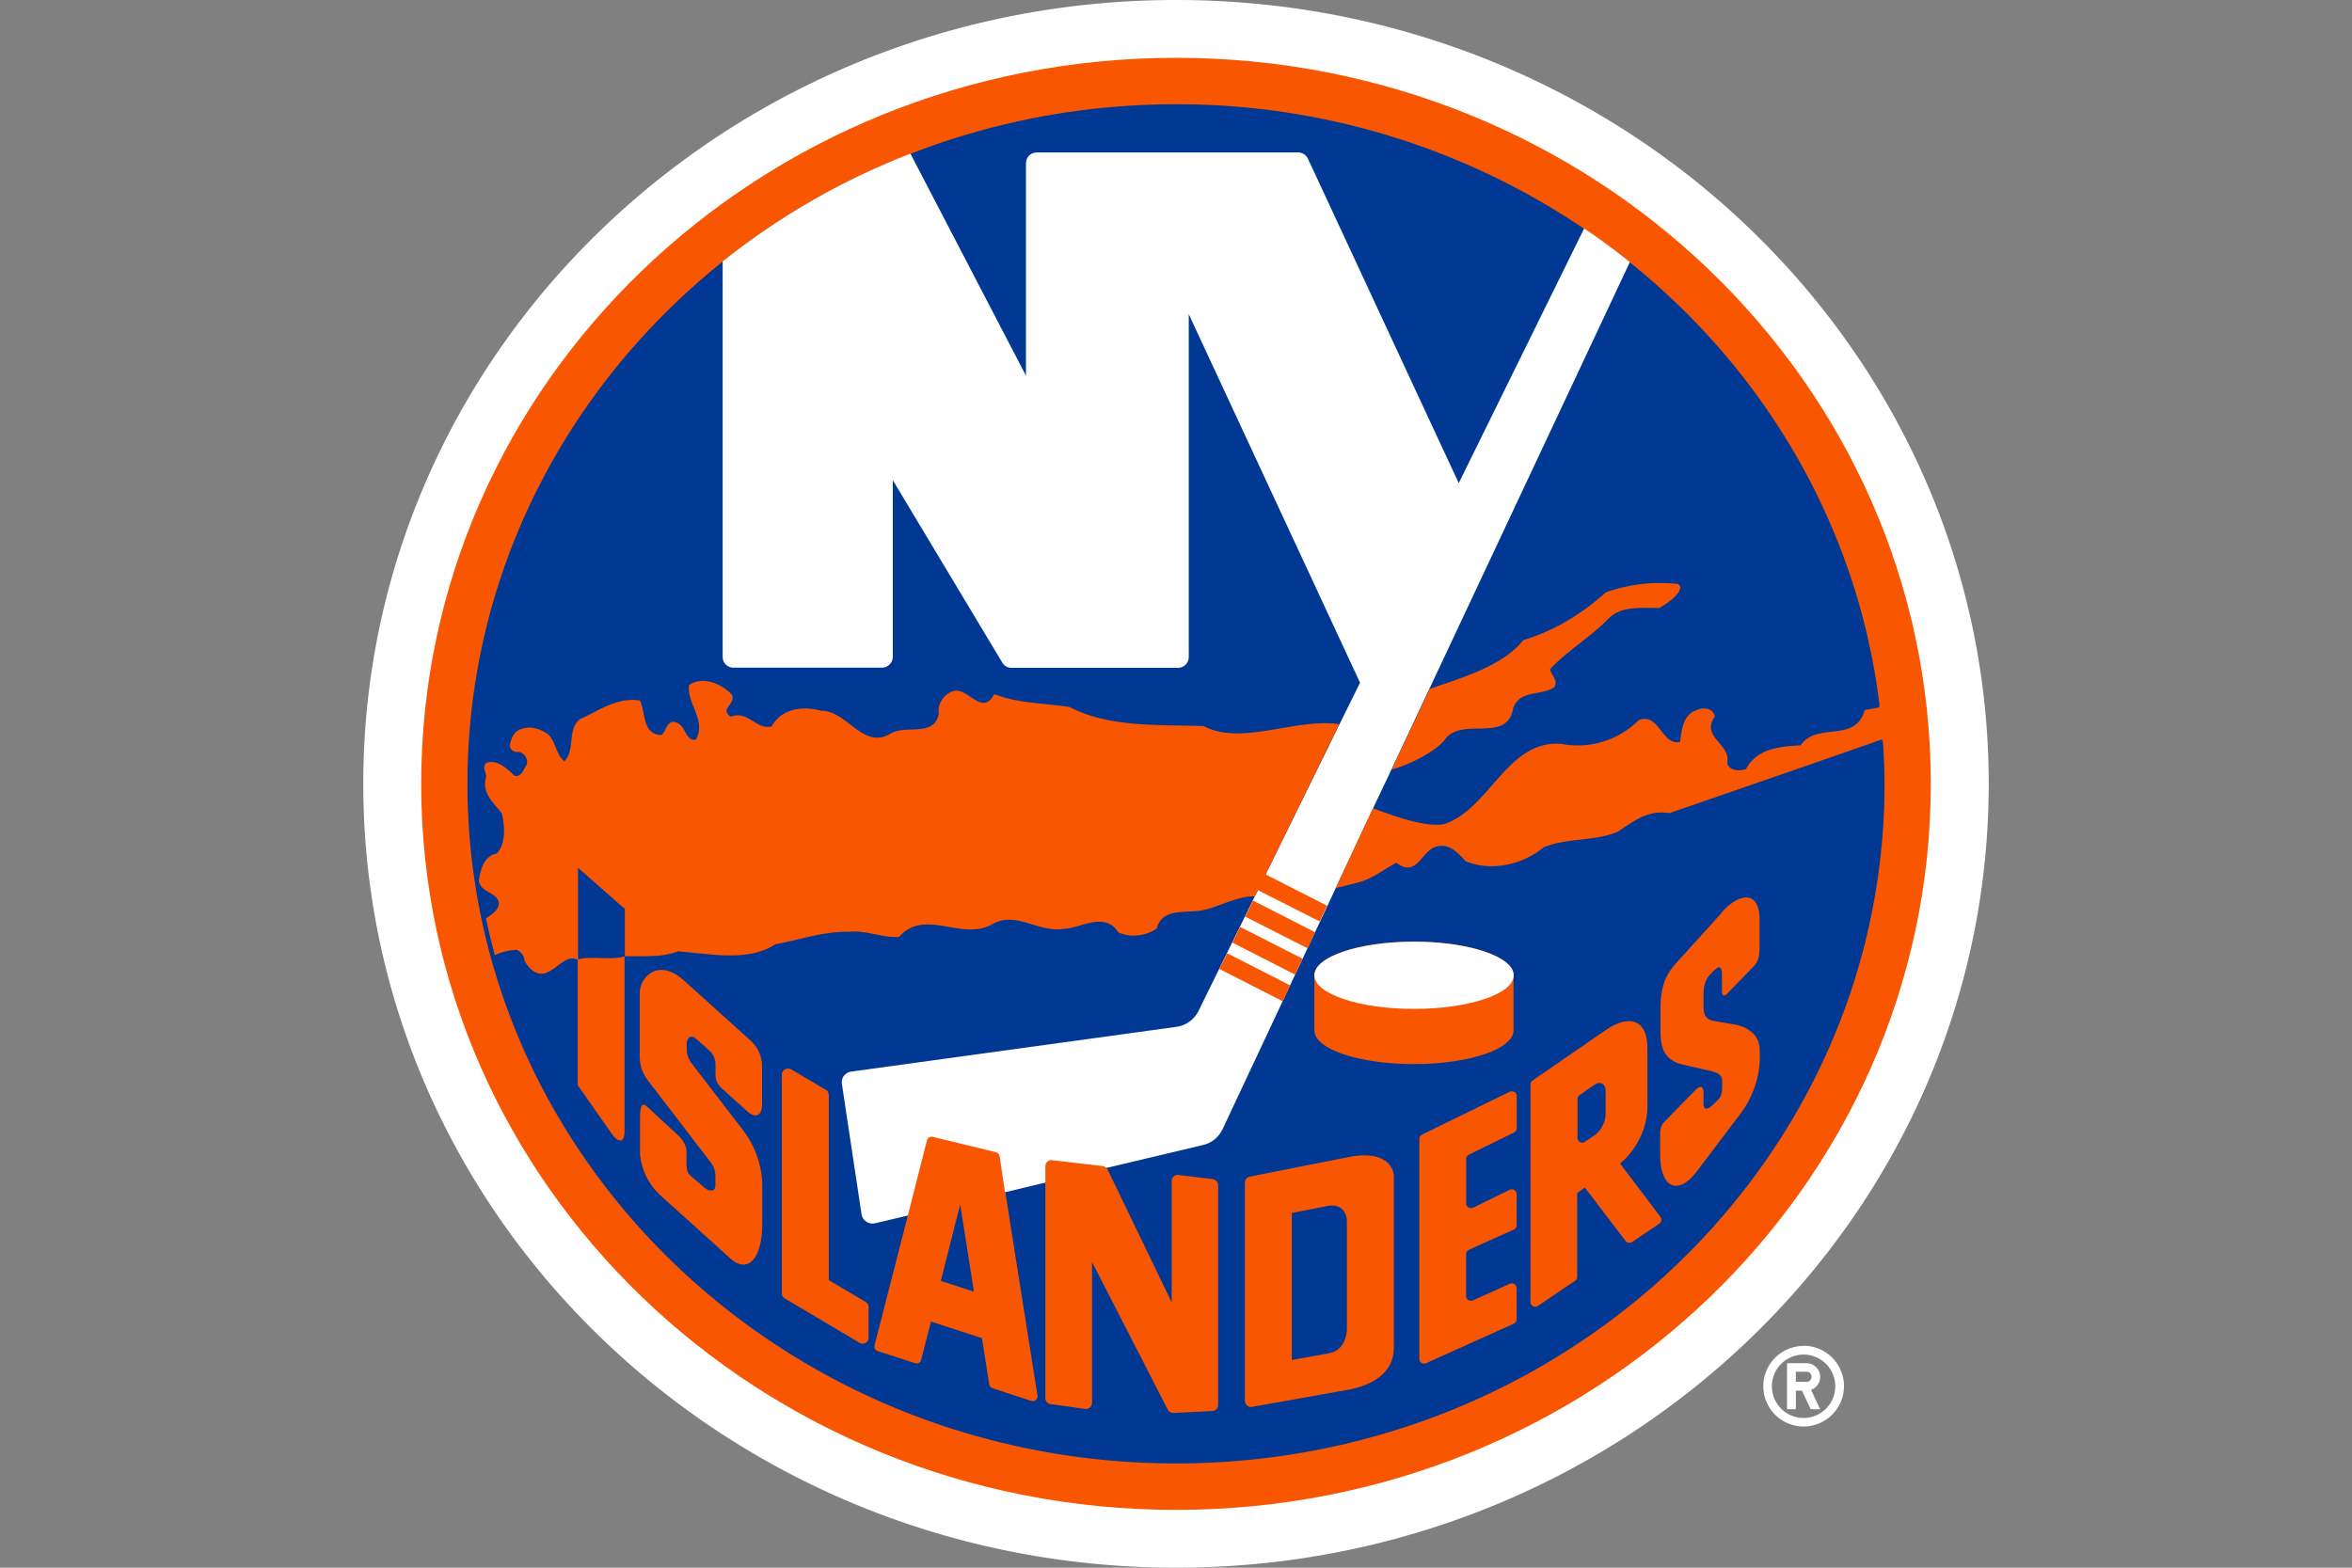
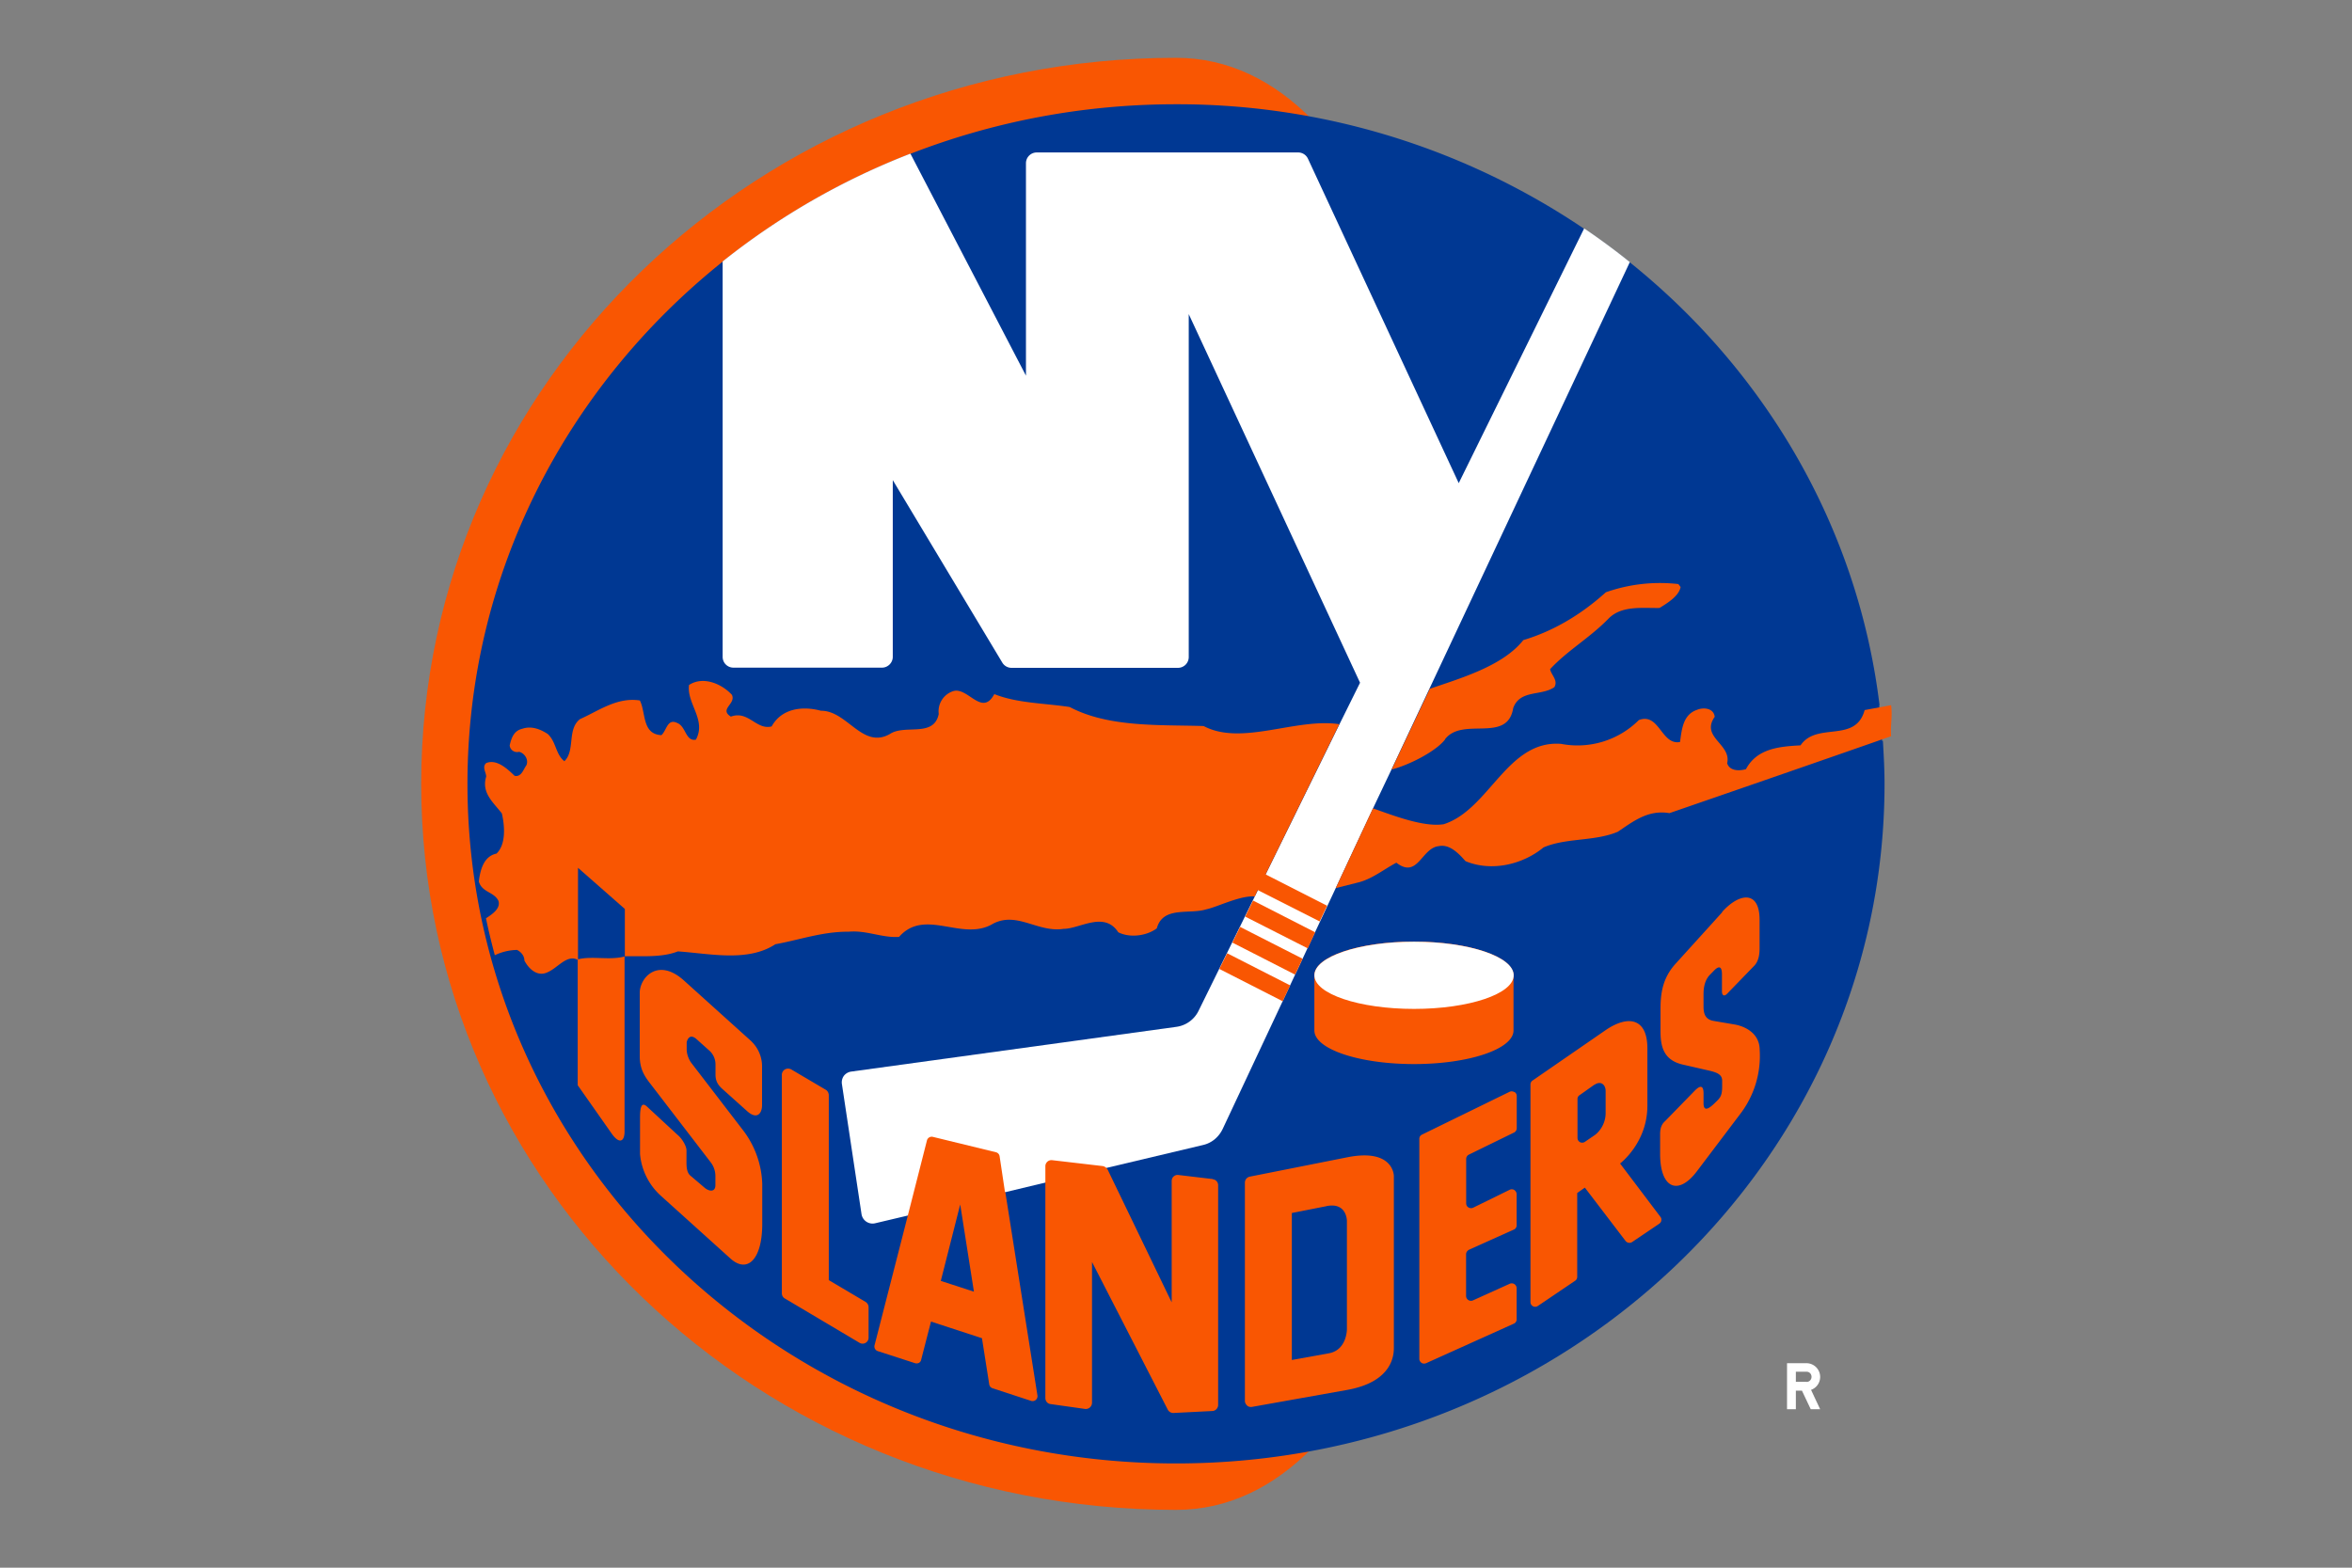
<svg xmlns="http://www.w3.org/2000/svg" viewBox="0 0 24 16">
  <rect x="0" y="0" width="24" height="16" fill="#808080" stroke="none" />
  <g fill="#FFF">
-     <path d="M12 0C7.42 0 3.707 3.582 3.707 8S7.42 16 12 16s8.293-3.582 8.293-8S16.58 0 12 0zm6.404 13.737a.41.41 0 1 0 0 .822.41.41 0 0 0 0-.824zm0 .735a.323.323 0 1 1 0-.647.323.323 0 0 1 0 .647z" />
    <path d="M18.573 14.053a.14.14 0 0 0-.14-.14h-.198v.47h.09v-.19h.062l.09.19h.096l-.093-.198a.14.14 0 0 0 .093-.132zm-.14.05h-.108V14h.11c.028 0 .05.023.05.052s-.022.052-.05.052z" />
  </g>
-   <path d="M12 .59C7.746.59 4.298 3.906 4.298 8S7.746 15.41 12 15.41s7.702-3.317 7.702-7.41S16.254.59 12 .59z" fill="#f95602" />
+   <path d="M12 .59C7.746.59 4.298 3.906 4.298 8S7.746 15.41 12 15.41S16.254.59 12 .59z" fill="#f95602" />
  <path d="M19.205 7.562c-.008-.122-.015-.244-.03-.364h.004c-.22-1.813-1.164-3.41-2.55-4.522A7.41 7.41 0 0 0 12 1.064c-.958 0-1.87.18-2.708.505a7.3 7.3 0 0 0-1.916 1.1C5.786 3.94 4.77 5.855 4.77 8c0 3.83 3.237 6.936 7.23 6.936S19.23 11.83 19.23 8c0-.147-.008-.294-.017-.44" fill="#003893" />
  <path d="M11.29 11.92l.986-.234c.088-.02.16-.08.2-.163l.612-1.304.542-1.155.38-.813.19-.4.387-.824 2.044-4.352a6.952 6.952 0 0 0-.466-.344l-1.28 2.6-1.538-3.31a.11.11 0 0 0-.1-.065h-2.668a.11.11 0 0 0-.11.11v2.168L9.29 1.568a7.3 7.3 0 0 0-1.916 1.1v4.036c0 .062.05.11.11.11H9c.06 0 .11-.05.11-.11V4.9l1.116 1.86a.11.11 0 0 0 .096.056h1.698a.11.11 0 0 0 .11-.11v-3.5l1.748 3.762-.21.424L12.44 9.89l-.21.427a.296.296 0 0 1-.226.163l-3.32.457a.115.115 0 0 0-.073.043.114.114 0 0 0-.02.084l.2 1.327a.114.114 0 0 0 .138.094l.33-.078" fill="#FFF" />
  <g fill="#f95602">
    <path d="M13.165 10.057l-.643-.328-.08.16.647.33zm.255-.542l-.634-.324-.08.164.638.324zm-.845.105l.64.327.077-.162-.638-.325zm-2.32 2.547L10.2 11.8a.05.05 0 0 0-.037-.04l-.644-.157a.05.05 0 0 0-.06.035l-.195.766-.34 1.326a.05.05 0 0 0 .034.06l.38.123a.053.053 0 0 0 .04-.004.047.047 0 0 0 .022-.033l.1-.388.52.17.074.47a.05.05 0 0 0 .032.04l.397.13a.05.05 0 0 0 .046-.01.05.05 0 0 0 .017-.047l-.328-2.077z" />
    <path d="M13.672 7.392c-.445-.07-1 .225-1.39.018-.447-.014-.97.016-1.366-.194-.26-.04-.535-.038-.77-.132-.126.236-.27-.077-.42-.03a.216.216 0 0 0-.147.233c-.05.244-.345.102-.498.204-.28.16-.436-.24-.704-.237-.184-.05-.4-.027-.503.16-.157.04-.237-.166-.416-.1-.124-.077.056-.13.01-.223-.103-.112-.293-.194-.437-.1-.026.19.18.356.07.558-.106.02-.1-.134-.19-.17-.102-.05-.107.075-.162.124-.2-.01-.157-.232-.22-.354-.233-.036-.42.106-.61.19-.135.103-.047.322-.16.43-.09-.07-.083-.198-.17-.278-.077-.05-.167-.085-.26-.053-.086.02-.11.093-.128.168.002.045.047.08.096.067.056.014.1.08.074.138-.03.04-.05.122-.12.107-.075-.072-.183-.174-.29-.13-.045.04 0 .095 0 .138-.05.165.07.26.16.376.03.13.043.317-.055.41-.133.027-.167.174-.18.285.032.112.155.104.2.197.024.077-.06.135-.127.178.026.127.057.252.09.377a.554.554 0 0 1 .227-.054c.045.023.075.063.075.108.044.086.134.17.236.12.104-.043.197-.185.308-.127v1.28l.34.484c.083.123.138.093.138-.012V9.76c.178-.004.38.015.544-.05.325.022.713.112.995-.073.25-.045.48-.13.75-.128.182-.016.34.065.512.053.267-.302.646.056.962-.136.245-.125.454.094.717.054.165 0 .415-.185.558.035.12.06.29.037.393-.04.063-.23.33-.14.504-.194.115-.024.342-.142.496-.132l.03-.065.632.32.076-.16-.628-.32.752-1.533zm1.072.154c.18-.237.638.046.697-.32.07-.19.287-.12.42-.213.04-.07-.03-.12-.044-.183.175-.19.41-.323.6-.52.134-.132.344-.102.517-.105.08-.05.197-.12.215-.214l-.023-.03a1.66 1.66 0 0 0-.74.084c-.255.23-.536.396-.842.488-.21.266-.644.39-.954.497l-.39.824c.197-.052.457-.192.545-.306z" />
    <path d="M7.67 10.63l-.69-.622c-.266-.24-.452-.03-.452.125v.643c0 .123.04.195.097.27l.625.814a.23.23 0 0 1 .05.146v.09c0 .073-.065.067-.115.022l-.135-.115c-.05-.037-.045-.114-.045-.18v-.083c0-.044-.047-.123-.094-.16l-.31-.287c-.05-.045-.07-.007-.07.114v.372a.65.65 0 0 0 .21.423l.714.644c.174.155.323.004.323-.354v-.41a.95.95 0 0 0-.197-.548l-.526-.685s-.048-.06-.048-.142v-.07s.02-.104.102-.03l.134.12a.19.19 0 0 1 .058.14v.097c0 .057.015.1.067.147l.252.226c.104.096.156.027.156-.057v-.384a.354.354 0 0 0-.106-.265zm1.167 2.66l-.38-.225v-1.887c0-.02-.01-.042-.028-.054l-.356-.21c-.02-.01-.043-.01-.062 0s-.033.032-.033.055v2.23c0 .02.01.042.03.053l.763.453a.06.06 0 0 0 .062 0 .06.06 0 0 0 .03-.054v-.31a.064.064 0 0 0-.03-.053zm4.908-1.478l-.992.197a.063.063 0 0 0-.05.06v2.23c0 .017.01.034.022.046s.032.017.05.014l.97-.173c.478-.085.478-.372.478-.434v-1.75s0-.286-.478-.19zm1.707-.666a.05.05 0 0 0-.048-.003l-.894.437a.047.047 0 0 0-.027.044v2.245c0 .016.008.03.022.04s.03.01.047.004l.894-.403a.047.047 0 0 0 .03-.044v-.317a.05.05 0 0 0-.023-.043.05.05 0 0 0-.047-.004l-.376.17a.05.05 0 0 1-.07-.045v-.426c0-.02.013-.037.03-.046l.456-.205a.047.047 0 0 0 .03-.044v-.32a.054.054 0 0 0-.023-.04.048.048 0 0 0-.048-.003l-.373.183c-.016.007-.033.006-.048-.003s-.023-.024-.023-.042v-.453a.05.05 0 0 1 .03-.045l.46-.225a.05.05 0 0 0 .026-.045v-.328a.047.047 0 0 0-.023-.04zm1.078.73s.28-.21.28-.59V10.7c0-.313-.2-.342-.428-.185l-.745.514a.048.048 0 0 0-.02.04v2.22a.048.048 0 0 0 .075.04l.38-.257a.047.047 0 0 0 .022-.04v-.856l.078-.055.416.545a.05.05 0 0 0 .067.01l.277-.187c.01-.008.02-.02.02-.033a.044.044 0 0 0-.01-.038l-.412-.545zm1.044-2.566l-.48.53c-.124.14-.15.287-.15.457v.226c0 .158.03.3.235.344l.262.06c.085.02.132.042.132.103v.06c0 .092-.02.114-.06.153s-.13.132-.13.016v-.1c0-.083-.034-.083-.087-.03l-.304.312c-.036.032-.052.07-.052.135v.2c0 .357.186.428.374.18l.455-.602a.975.975 0 0 0 .187-.637c0-.17-.146-.24-.25-.26l-.223-.038c-.08-.015-.1-.07-.1-.146v-.12c0-.038 0-.135.063-.202l.045-.046c.047-.048.08-.047.08.04v.174c0 .036.02.057.053.023l.278-.287c.047-.05.053-.125.053-.177v-.29c0-.304-.207-.276-.383-.08zm-3.144.3c-.563 0-1.018.153-1.018.343v.564c0 .19.455.343 1.017.343.56 0 1.015-.153 1.015-.343v-.564c0-.19-.457-.343-1.017-.343zm-.18-.804c.218.166.254-.15.43-.17.11-.024.204.073.274.153.264.11.582.036.796-.14.23-.1.524-.06.758-.16.156-.104.307-.227.527-.19.652-.225 1.584-.547 2.262-.785-.008-.12.015-.197 0-.317l-.27.05c-.093.343-.488.115-.654.36-.213.012-.444.03-.557.243-.068.02-.166.02-.192-.06.046-.196-.274-.265-.127-.474-.01-.09-.116-.1-.184-.07-.142.05-.152.203-.17.327-.192.035-.21-.303-.42-.224a.886.886 0 0 1-.794.243c-.55-.042-.73.67-1.197.82-.2.032-.503-.084-.722-.162l-.38.814.223-.056c.147-.035.263-.133.397-.204zm-1.872 3.228l-.354-.042c-.018-.002-.034.003-.048.015s-.02.03-.02.047v1.238l-.654-1.356c-.003-.006-.01-.01-.013-.015a.064.064 0 0 0-.038-.02l-.514-.06a.062.062 0 0 0-.07.06v2.367c0 .03.02.058.052.062l.354.05a.064.064 0 0 0 .05-.017.064.064 0 0 0 .02-.047V12.88l.773 1.507a.063.063 0 0 0 .058.034l.396-.02a.062.062 0 0 0 .06-.063v-2.24a.06.06 0 0 0-.055-.062z" />
  </g>
  <path d="M13.537 12.31l-.355.07v1.5l.377-.068c.185-.033.185-.244.185-.244V12.46s0-.193-.21-.15zm2.733-1.24l-.153.108a.045.045 0 0 0-.02.04v.395c0 .02.01.035.025.044a.05.05 0 0 0 .05-.003l.108-.074a.287.287 0 0 0 .104-.214v-.23c0-.067-.05-.108-.113-.065zm-6.332 2.113l-.14-.89-.198.78zM6.376 9.76v-.483l-.478-.42v.934c.146-.037.326.013.478-.03z" fill="#003893" />
  <ellipse cx="14.429" cy="9.954" rx="1.017" ry=".343" fill="#FFF" />
</svg>